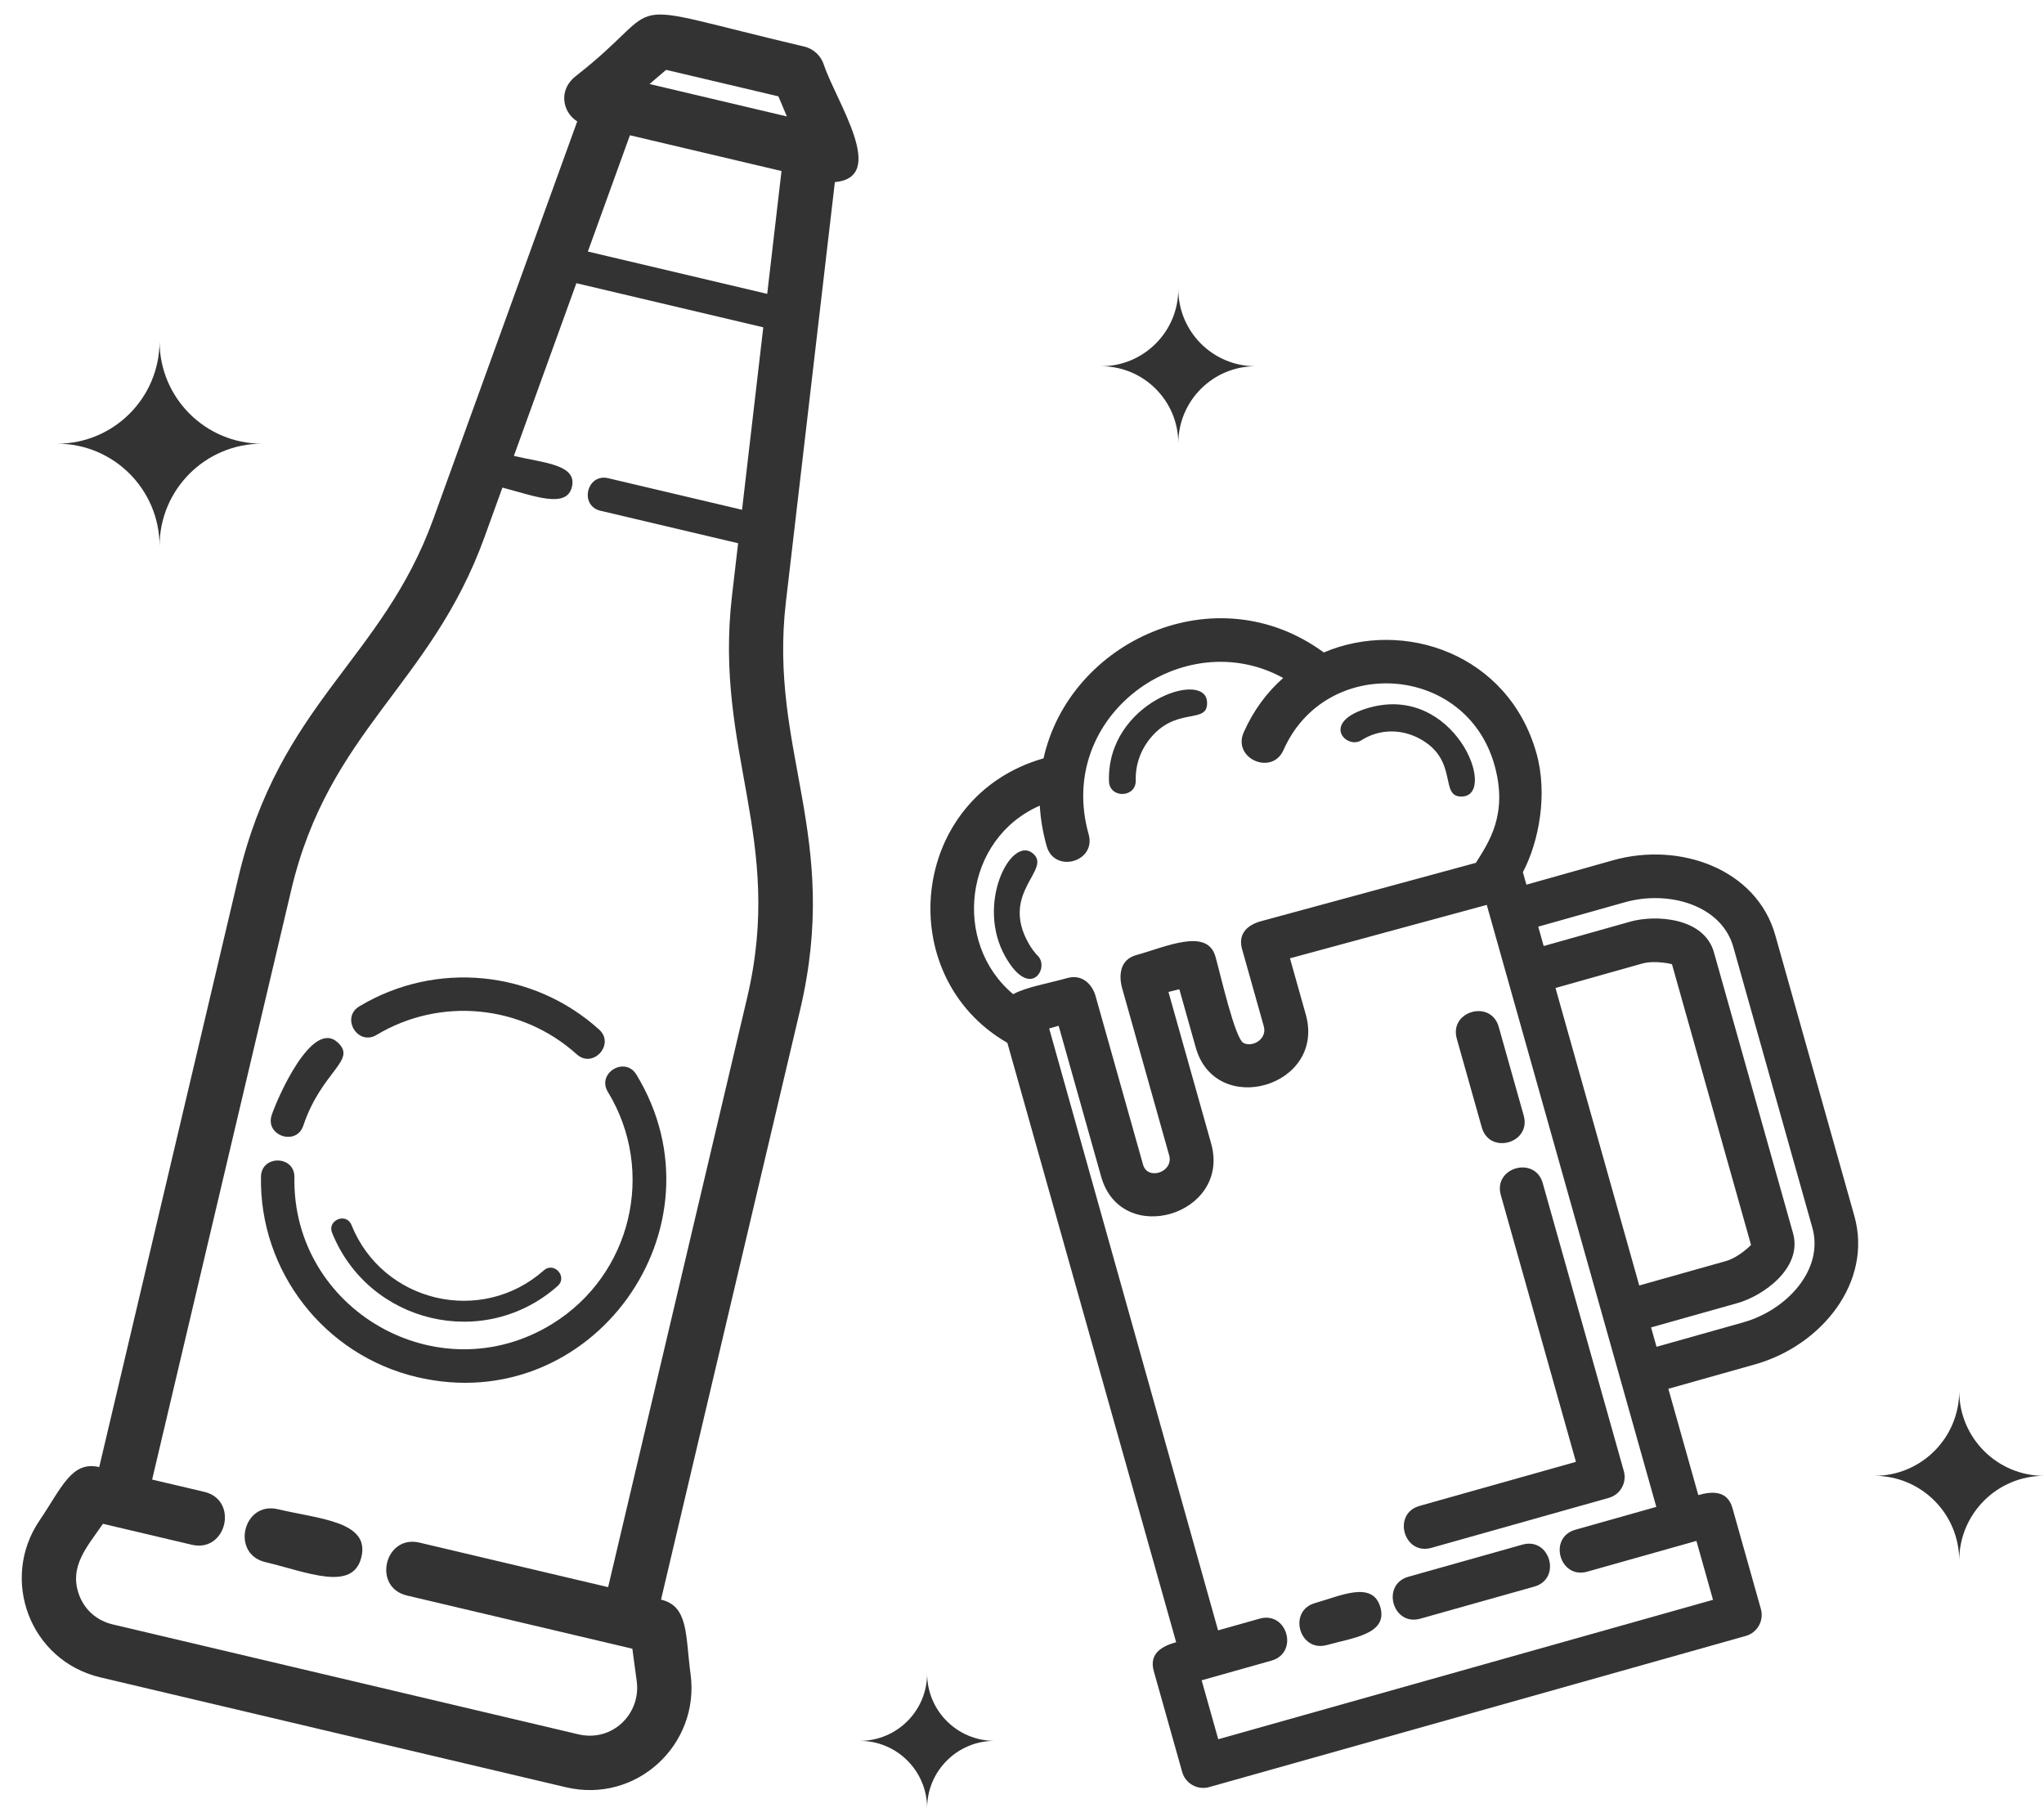
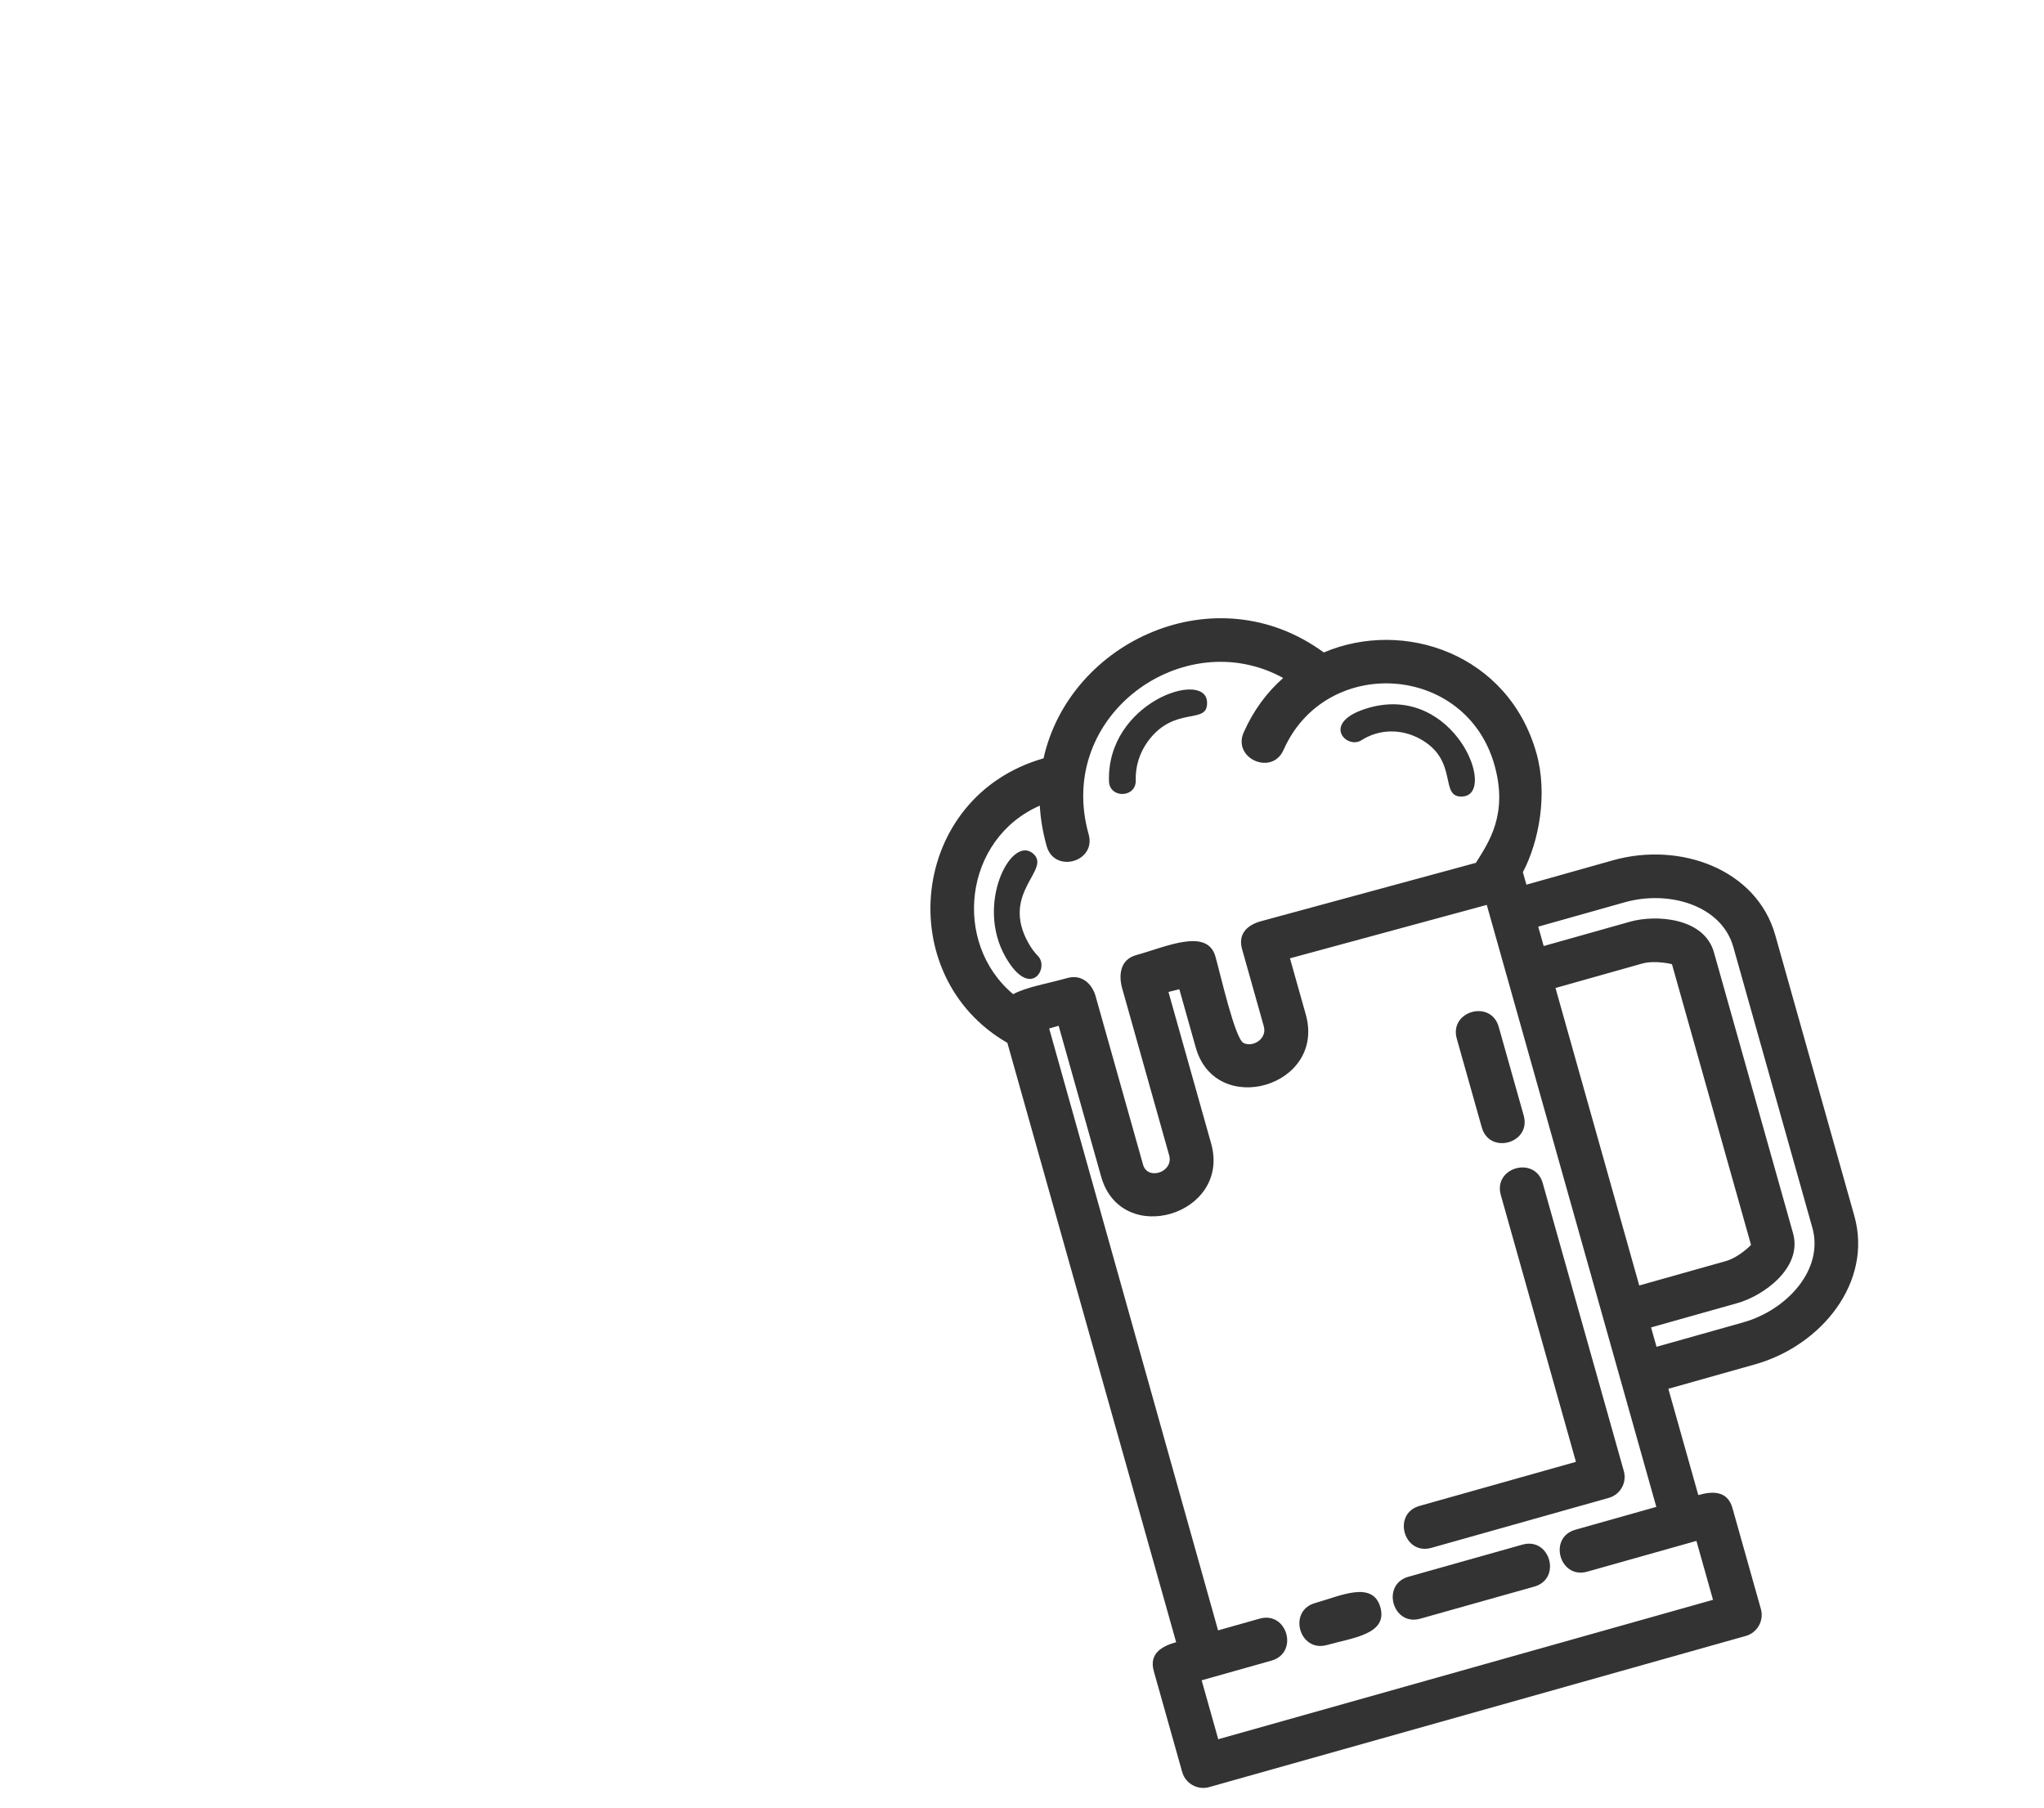
<svg xmlns="http://www.w3.org/2000/svg" clip-rule="evenodd" fill-rule="evenodd" height="423.8" image-rendering="optimizeQuality" preserveAspectRatio="xMidYMid meet" shape-rendering="geometricPrecision" text-rendering="geometricPrecision" version="1.0" viewBox="-5.1 -3.4 479.1 423.8" width="479.1" zoomAndPan="magnify">
  <g>
    <g fill="#333" fill-rule="nonzero" id="change1_1">
-       <path d="M289.18 82.43c-9.99,0 -18.09,-8.1 -18.09,-18.09 0,9.99 -8.1,18.09 -18.09,18.09 9.99,0 18.09,8.1 18.09,18.09 0,-9.99 8.1,-18.09 18.09,-18.09z" />
      <path d="M305.93 382.12c-6.48,1.82 -9.25,-8.02 -2.77,-9.84 5.95,-1.68 13.5,-5.33 15.29,1 1.78,6.34 -6.56,7.16 -12.52,8.84zm-67.71 -161.44c2.69,2.81 -1.83,10.34 -7.63,0.2 -7.07,-12.33 1.25,-28.49 6.37,-24.32 4.7,3.83 -7.83,9.12 -0.92,21.2 0.61,1.07 1.34,2.06 2.18,2.92zm19.72 7.58c-0.81,-2.84 -0.69,-6.75 3.32,-7.84 6.75,-1.84 16.6,-6.5 18.53,0.35 1.21,4.32 4.56,19.12 6.54,20.23 2.05,1.15 5.66,-0.83 4.79,-3.9l-5.09 -18.08c-1.06,-3.77 1.53,-5.74 4.41,-6.52l50.4 -13.69c2.94,-4.72 7.63,-11.3 4.35,-22.93 -6.7,-23.8 -39.55,-25.87 -49.44,-3.52 -2.71,6.12 -12.04,1.99 -9.33,-4.13 2.3,-5.19 5.49,-9.43 9.25,-12.74 -23.26,-12.8 -53.46,8.71 -45.6,36.63 1.83,6.48 -8.01,9.25 -9.84,2.77 -0.91,-3.24 -1.43,-6.41 -1.61,-9.48 -17.83,7.81 -20.59,32.17 -6.24,44.18 3.16,-1.7 8.2,-2.51 12.69,-3.78 3.57,-1 5.89,1.6 6.62,4.21l11.14 39.55c1.05,3.74 7.23,1.75 6.11,-2.23l-11 -39.08zm10.84 0.81l10 35.5c4.71,16.74 -21.07,24.52 -25.78,7.77l-9.96 -35.34 -2.22 0.63 39.59 141.06 9.74 -2.75c6.48,-1.82 9.25,8.01 2.77,9.84l-16.36 4.61 3.89 13.81 115.97 -32.67 -3.89 -13.81 -25.59 7.21c-6.47,1.83 -9.25,-8.01 -2.77,-9.83l18.96 -5.35 -39.74 -141.08 -46.13 12.52 3.7 13.14c4.77,16.93 -21.1,24.4 -25.78,7.77l-3.85 -13.66c-0.83,0.22 -1.68,0.43 -2.55,0.63zm45.21 -58.98c-3.52,2.25 -9.81,-4.35 1.85,-7.64 19.91,-5.61 30.12,20.2 21.93,20.81 -5.75,0.42 -0.68,-8.46 -10.12,-13.55 -4.36,-2.35 -9.49,-2.28 -13.66,0.38zm38.69 33.84l20.31 -5.72c15.66,-4.41 33.66,2.07 38.02,17.55l18.53 65.78c4.36,15.47 -7.62,30.4 -23.28,34.81l-20.31 5.72 7.02 24.91c3.04,-0.85 6.8,-1.25 8.01,3.06l6.66 23.64c0.76,2.72 -0.82,5.54 -3.53,6.31l-125.8 35.43c-2.72,0.76 -5.54,-0.82 -6.31,-3.53l-6.66 -23.65c-1.21,-4.3 2.2,-5.93 5.24,-6.78l-39.56 -140.46c-27.13,-15.6 -23.13,-57.63 8.48,-66.68 6.1,-27.45 40.34,-43.39 65.69,-24.81 18.74,-7.97 43.29,0.33 49.84,23.6 2.7,9.59 0.59,20.77 -3.19,27.92l0 0.02 0.02 -0.01 0.82 2.89zm30.5 108.3l20.31 -5.72c10.24,-2.88 18.98,-12.38 16.21,-22.2l-18.52 -65.78c-2.77,-9.82 -15.18,-13.37 -25.42,-10.48l-20.31 5.72 1.28 4.54 20.31 -5.72c5.85,-1.65 17.28,-1.03 19.6,7.21l18.53 65.79c2.32,8.24 -7.11,14.73 -12.96,16.38l-20.31 5.72 1.28 4.54zm-122.07 -132.76c0.14,4.13 -6.14,4.34 -6.27,0.22 -0.58,-18.46 22.49,-26.17 22.98,-18.65 0.38,5.71 -7.51,0.64 -13.87,9.31 -1.88,2.57 -2.94,5.76 -2.84,9.12zm69.29 179.88c-6.47,1.83 -9.24,-8.01 -2.77,-9.83l36.66 -10.33 -17.61 -62.53c-1.83,-6.48 8.01,-9.25 9.83,-2.77l19 67.45c0.77,2.72 -0.81,5.54 -3.53,6.3l-41.58 11.71zm21.65 -101.31c1.82,6.48 -8.01,9.25 -9.83,2.77l-5.86 -20.79c-1.83,-6.48 8.01,-9.25 9.83,-2.77l5.86 20.79zm27.08 39.82l20.31 -5.72c3.01,-0.85 5.9,-3.74 5.89,-3.79l-18.53 -65.78c-0.01,-0.04 -3.98,-0.99 -7,-0.15l-20.3 5.72 19.63 69.72zm-51.33 78.09c-6.47,1.83 -9.24,-8.01 -2.77,-9.83l26.73 -7.53c6.47,-1.82 9.24,8.01 2.77,9.84l-26.73 7.52z" />
-       <path d="M57.1 362.69c-8.16,-1.92 -5.24,-14.32 2.92,-12.4 9.72,2.3 21.57,2.84 19.6,11.17 -1.96,8.34 -12.8,3.53 -22.52,1.23zm65.27 -68.37c2.4,-2.13 5.65,1.53 3.25,3.65 -17.18,15.25 -44.32,8.84 -52.88,-12.47 -1.19,-2.97 3.35,-4.8 4.54,-1.82 7.3,18.17 30.44,23.62 45.09,10.64zm-39.22 -55.17c-4.42,2.64 -8.43,-4.07 -4.02,-6.71 17.92,-10.75 40.72,-8.52 56.19,5.43 3.82,3.45 -1.42,9.26 -5.24,5.81 -12.91,-11.64 -31.99,-13.5 -46.93,-4.53zm54.23 13.34c-2.67,-4.39 4.01,-8.45 6.69,-4.05 21.76,35.78 -10.41,80.57 -51.43,70.89 -21.8,-5.14 -36.97,-24.87 -36.57,-46.97 0.1,-5.14 7.93,-5.01 7.84,0.15 -0.56,31.03 33.72,50.86 60.47,34.33 18.56,-11.48 24.33,-35.76 13,-54.35zm-71.38 7.89c-1.62,4.88 -9.04,2.4 -7.41,-2.47 1.36,-4.04 9.43,-22.5 15.43,-17.04 4.69,4.27 -3.67,6.61 -8.02,19.51zm101.91 -136.47l-32.25 -7.61c-5.03,-1.18 -3.23,-8.82 1.8,-7.63l31.37 7.4 4.98 -42.76 -43.81 -10.34 -14.65 40.48c6.92,1.64 14.86,1.98 13.61,7.24 -1.23,5.25 -9.01,2.06 -16.3,0.18l-4.2 11.62c-12.56,34.71 -36.47,45.27 -45.3,82.7l-32.6 138.16 12.21 2.87c8.16,1.93 5.24,14.33 -2.92,12.4l-20.82 -4.91c-3.56,5.23 -8.11,9.99 -5.56,16.75 1.33,3.51 4.18,5.97 7.92,6.85l109.07 25.74c8.04,1.89 14.69,-4.89 13.69,-12.4l-1.03 -7.66 -52.84 -12.47c-8.16,-1.92 -5.23,-14.32 2.93,-12.4l44.23 10.44 32.59 -138.15c8.83,-37.43 -7.83,-57.57 -3.55,-94.23l1.43 -12.27zm-35.22 -68.36l42.04 9.92 3.35 -28.79 -35.53 -8.38 -9.86 27.25zm57.9 -16.28l-11.48 98.41c-4.08,35.01 12.98,54.7 3.32,95.65l-32.59 138.15c6.49,1.54 5.7,8.33 6.93,17.49 2.19,16.41 -12.62,30.4 -29.24,26.48l-109.07 -25.74c-16.61,-3.92 -23.61,-23.05 -14.31,-36.75 5.21,-7.68 7.52,-14.07 14.01,-12.54l32.6 -138.15c9.66,-40.95 33.73,-50.94 45.72,-84.08l33.72 -93.14c-3.45,-2.14 -4.51,-7.38 -0.33,-10.63 22.95,-17.86 6.98,-17.87 53.53,-6.91 2.27,0.54 3.97,2.23 4.62,4.31 2.94,8.7 15.06,26.35 2.57,27.45zm-26.4 -23.2l-13.16 -3.1 -3.88 3.32 32.19 7.6 -1.99 -4.71 -13.16 -3.11z" />
-       <path d="M227.99 404.58c-8.71,0 -15.78,-7.06 -15.78,-15.77 0,8.71 -7.06,15.77 -15.78,15.77 8.72,0 15.78,7.07 15.78,15.78 0,-8.71 7.07,-15.78 15.78,-15.78z" />
-       <path d="M56.3 100.58c-13.26,0 -24,-10.74 -24,-24 0,13.26 -10.75,24 -24,24 13.25,0 24,10.75 24,24 0,-13.25 10.74,-24 24,-24z" />
-       <path d="M474 342.47c-10.97,0 -19.87,-8.9 -19.87,-19.87 0,10.97 -8.89,19.87 -19.87,19.87 10.98,0 19.87,8.89 19.87,19.87 0,-10.98 8.9,-19.87 19.87,-19.87z" />
    </g>
  </g>
</svg>